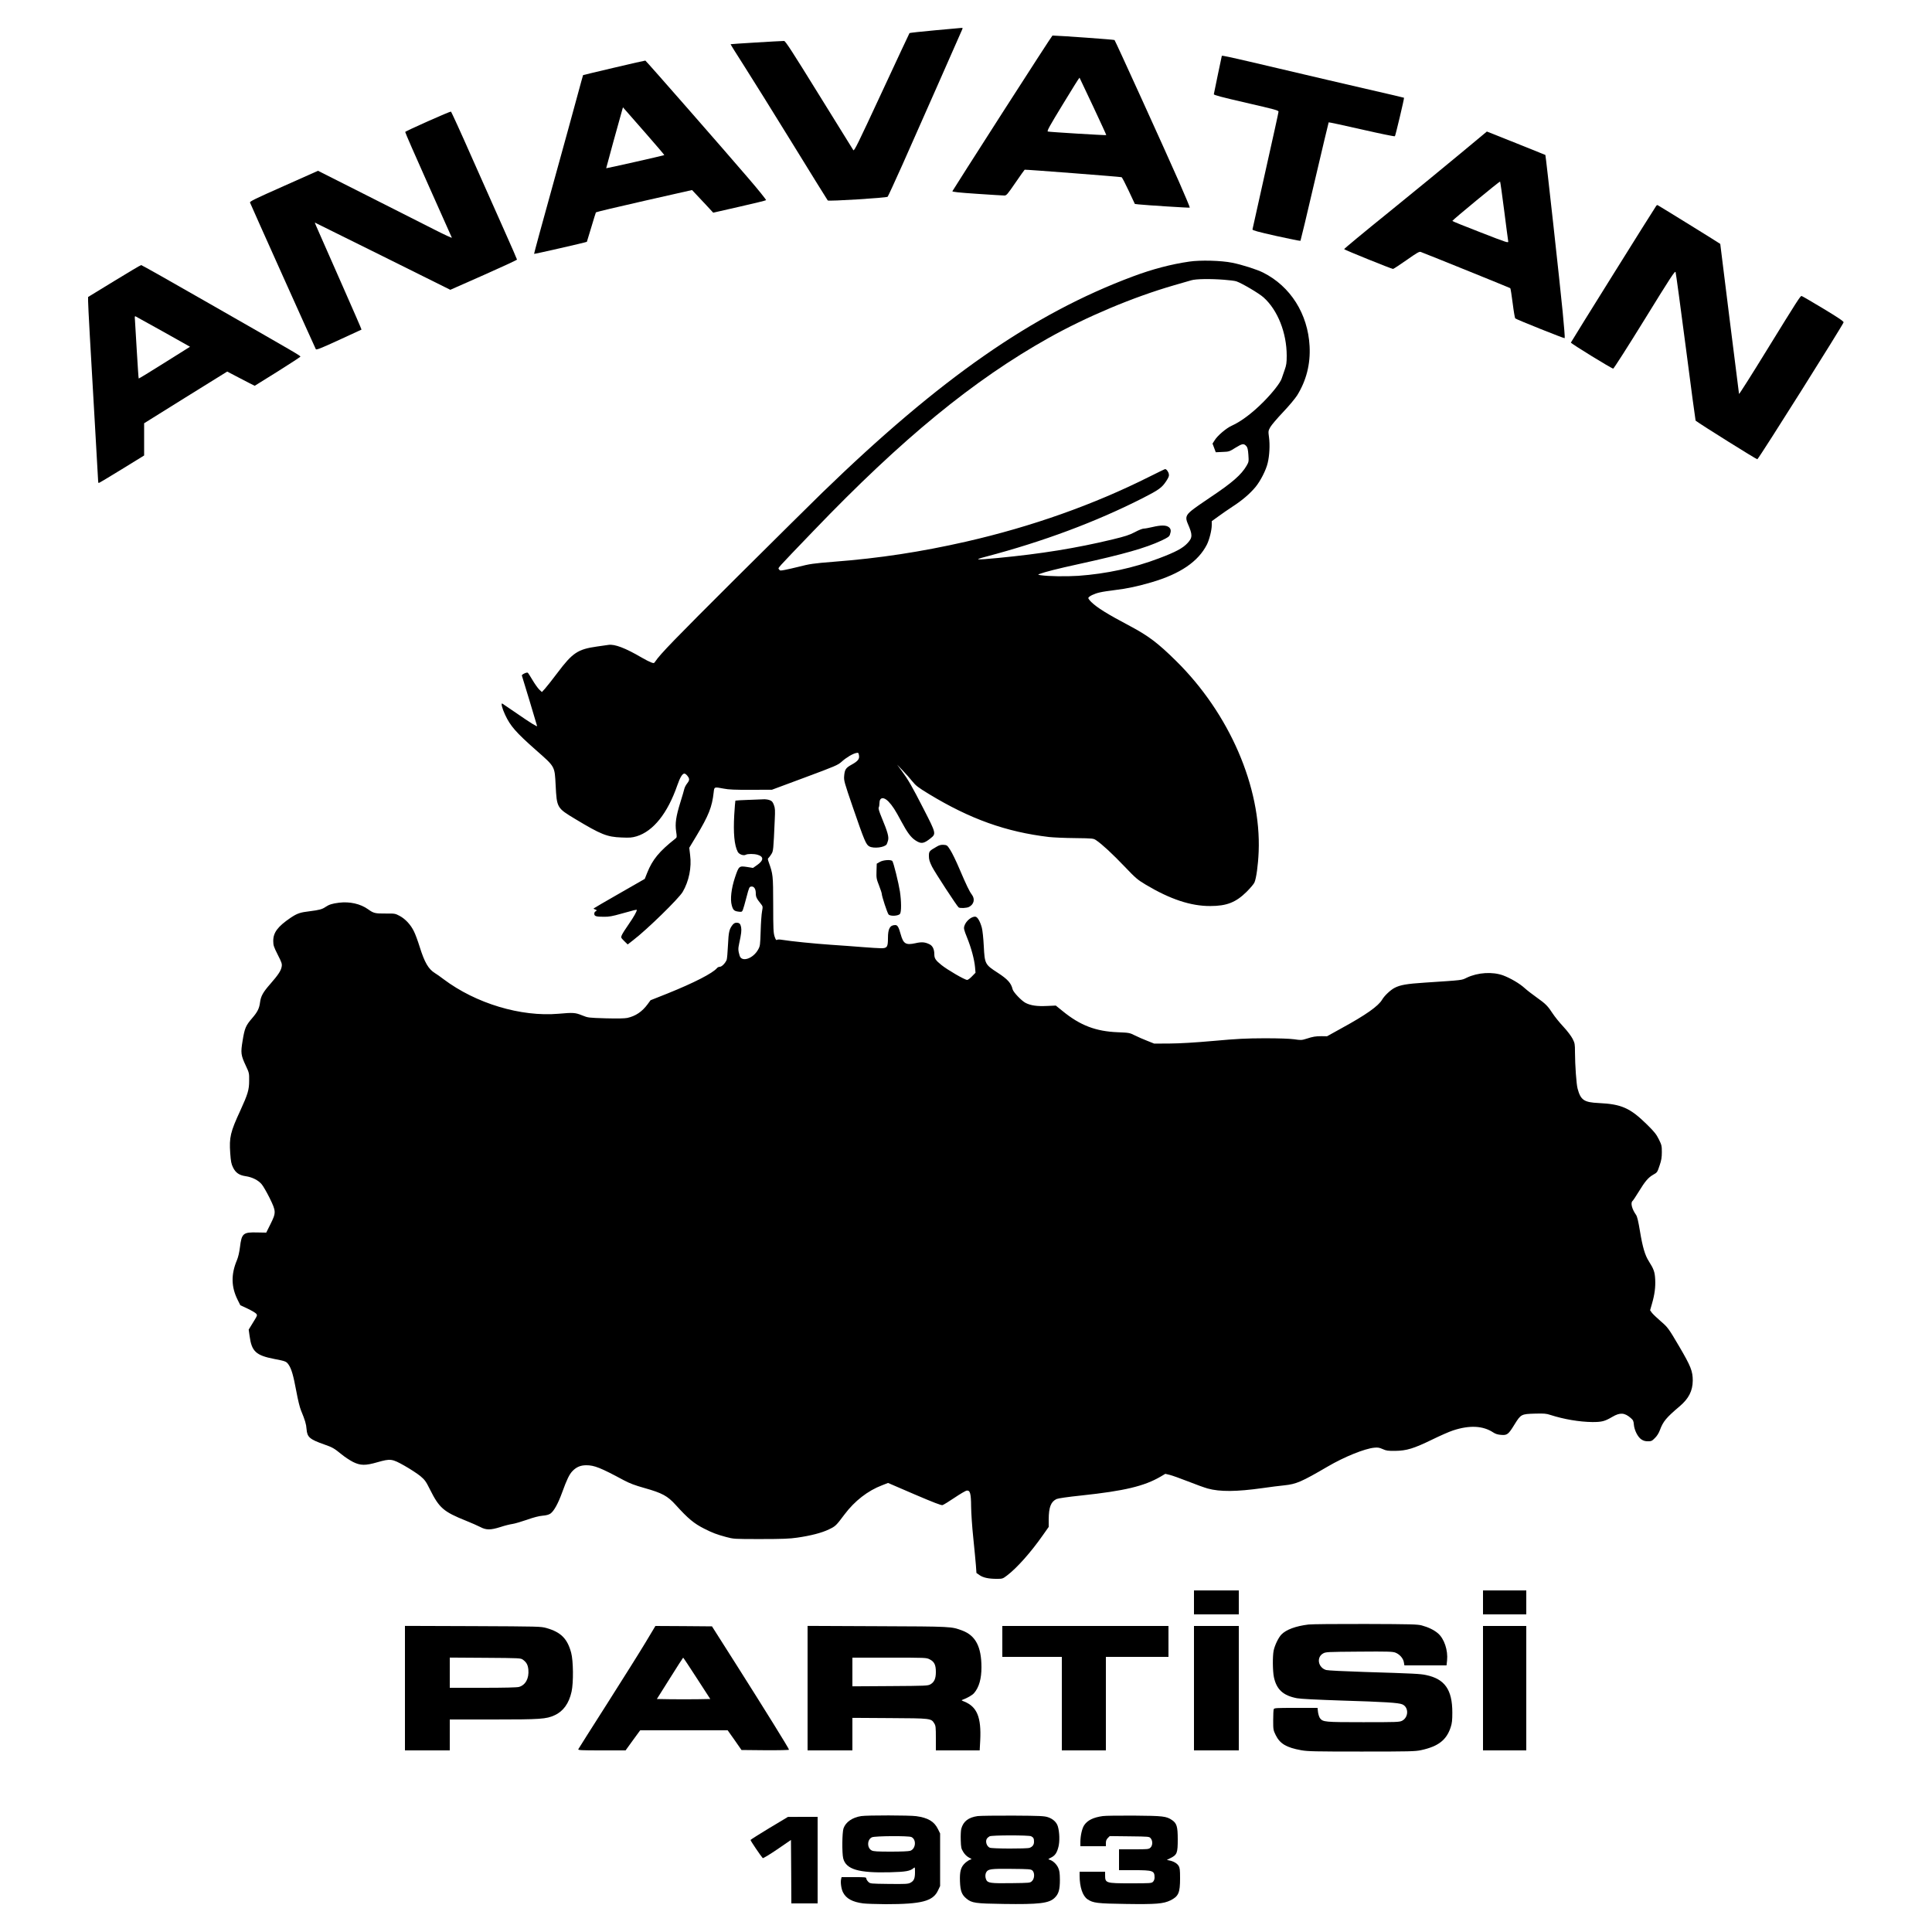
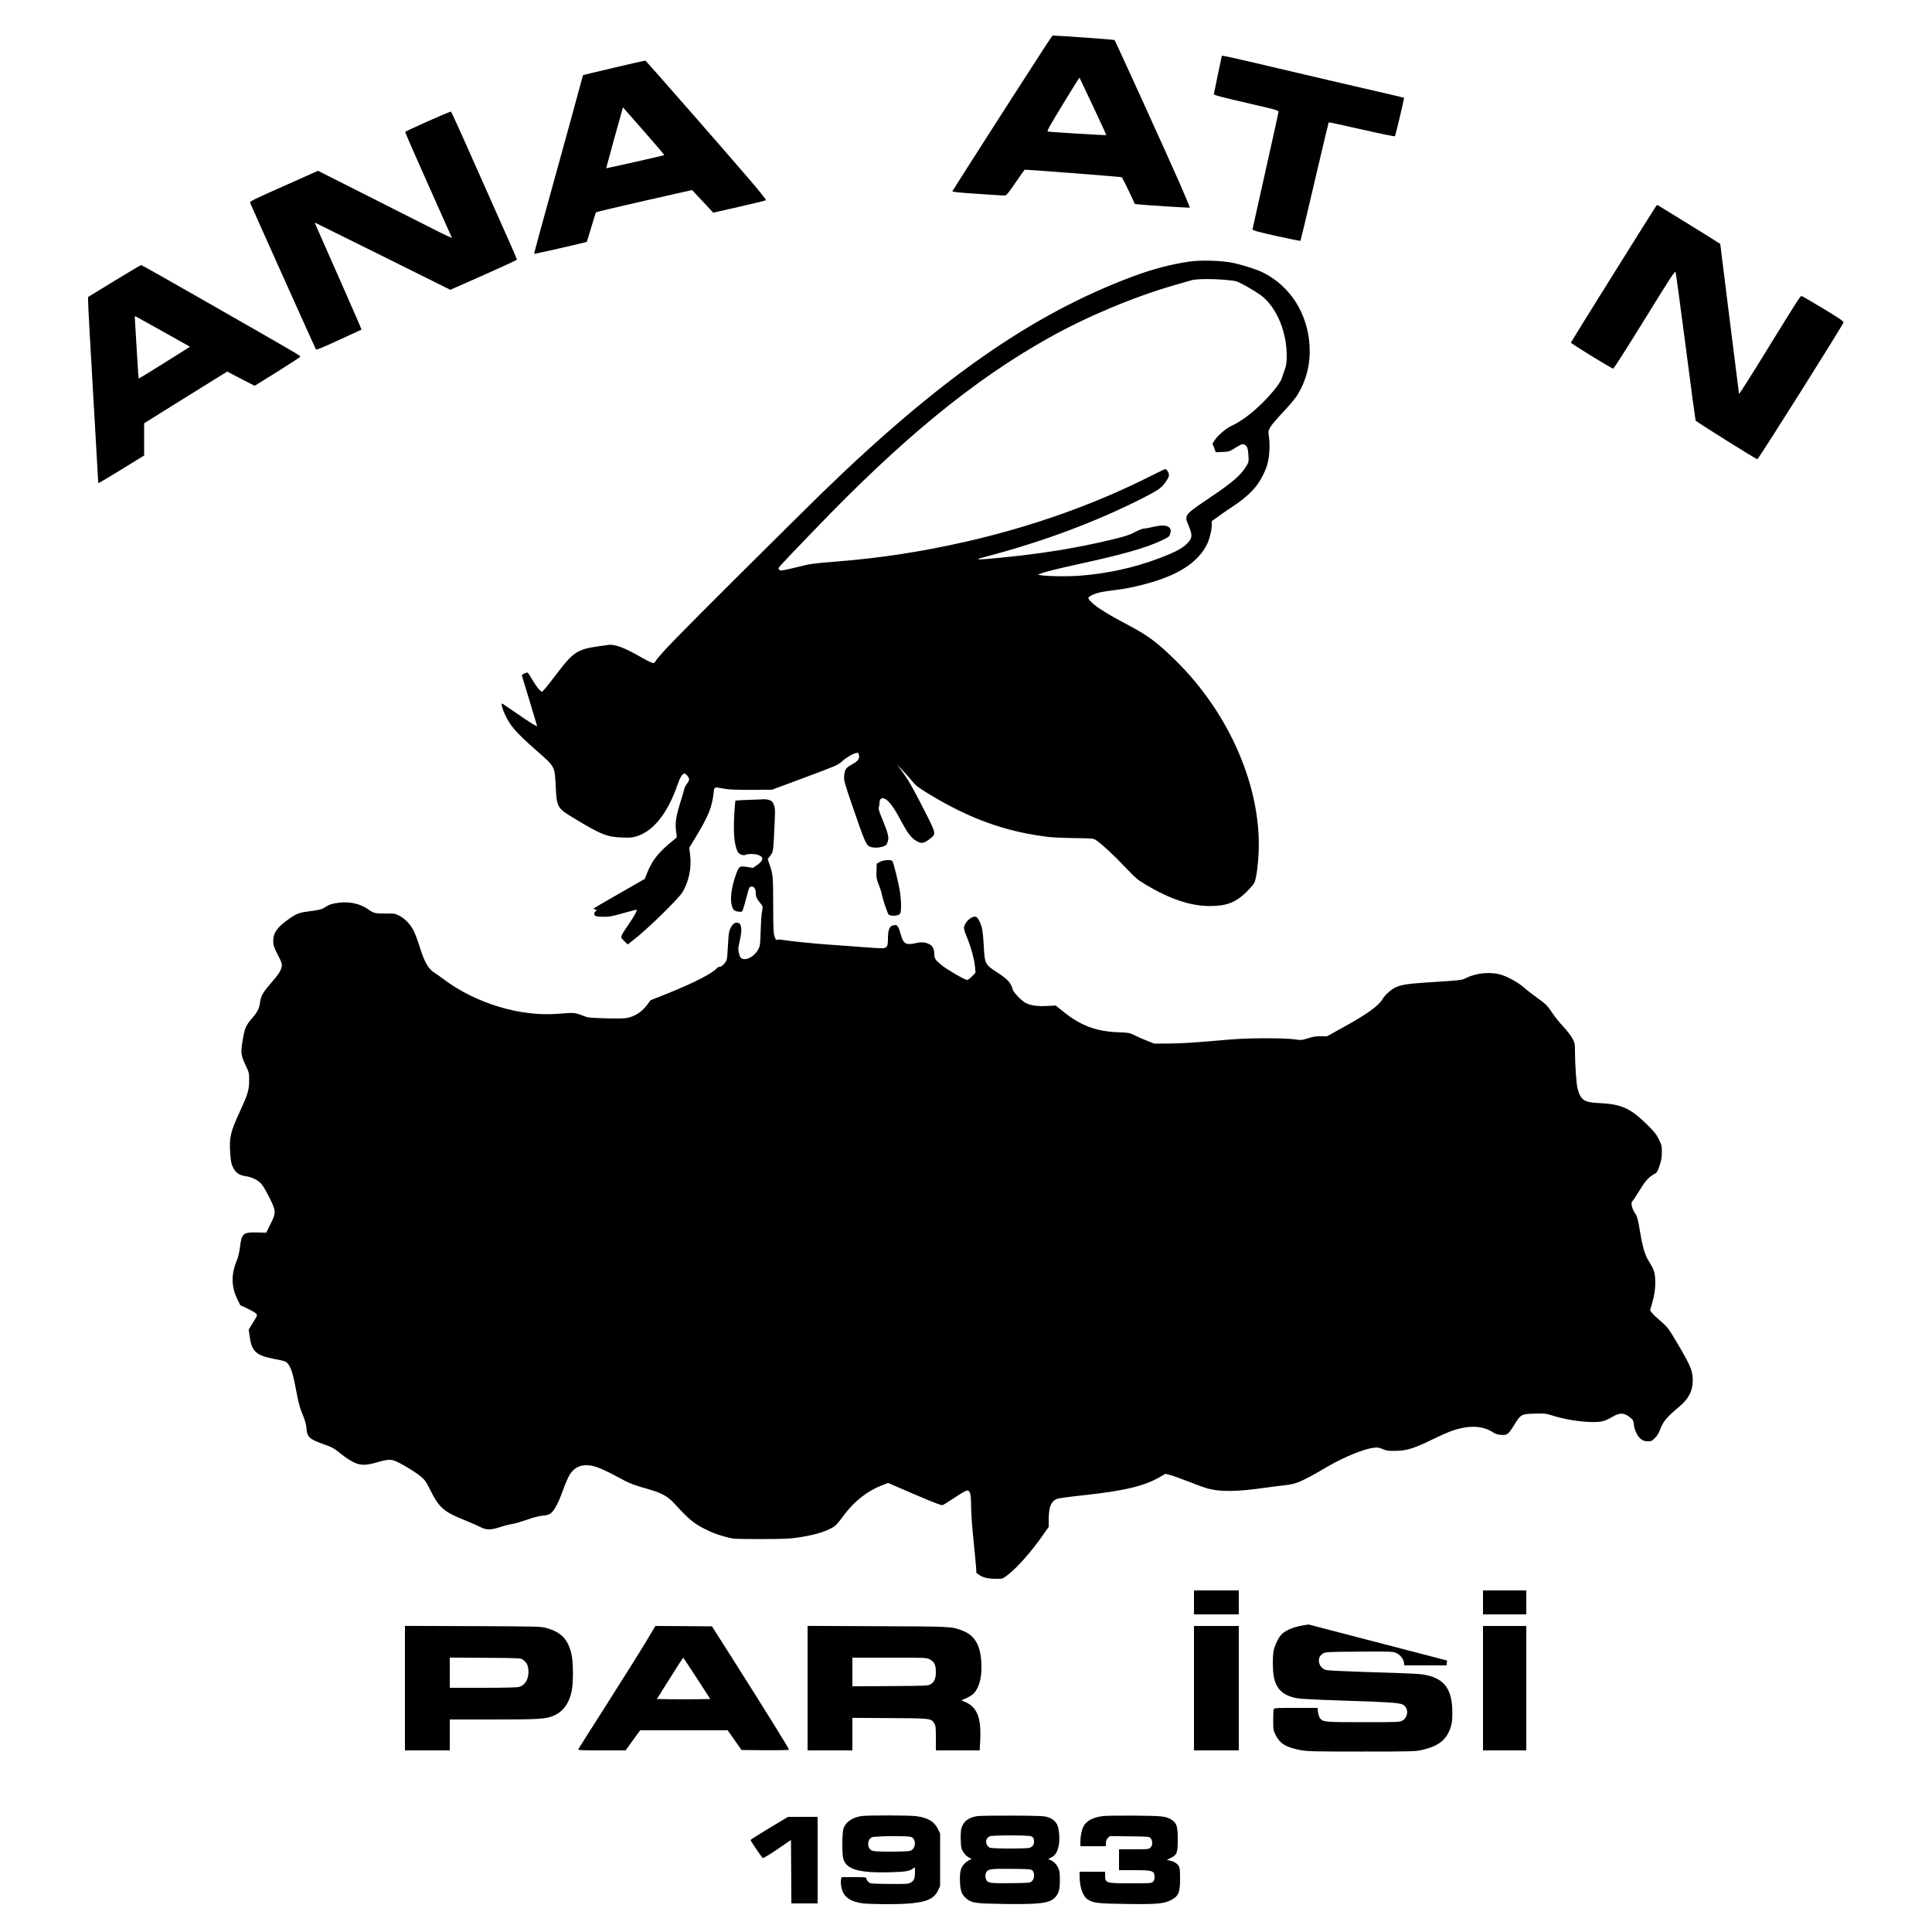
<svg xmlns="http://www.w3.org/2000/svg" version="1.0" width="2500" height="2500" viewBox="0 0 2500 2500" preserveAspectRatio="xMidYMid meet">
  <g transform="translate(0,2500) scale(0.1,-0.1)" fill="#000000" stroke="none">
-     <path d="M12100 24608 c-179 -16 -328 -33 -331 -36 -3 -4 -165 -350 -360 -770 -311 -669 -355 -760 -367 -745 -7 10 -207 332 -444 716 -350 566 -435 697 -452 697 -49 0 -689 -39 -692 -42 -2 -2 76 -127 173 -278 97 -151 378 -603 626 -1005 247 -401 453 -734 458 -739 11 -13 761 34 775 48 6 6 92 193 192 416 176 397 741 1673 768 1738 13 29 13 32 -3 31 -10 -1 -164 -15 -343 -31z" />
    <path d="M12970 23539 c-353 -551 -644 -1007 -646 -1013 -3 -9 80 -18 318 -34 178 -12 337 -22 354 -22 28 0 39 13 144 166 63 91 116 167 119 168 8 4 1239 -91 1254 -97 7 -2 48 -81 92 -175 l80 -171 50 -6 c106 -11 657 -46 661 -42 3 3 -60 153 -139 333 -180 409 -824 1825 -835 1836 -6 6 -703 56 -803 58 -4 0 -296 -451 -649 -1001z m1175 84 c95 -203 172 -369 170 -371 -5 -5 -740 40 -756 46 -14 6 23 72 195 354 116 191 212 345 215 343 2 -3 81 -170 176 -372z" />
    <path d="M15810 24276 c0 -2 -23 -111 -51 -242 -27 -132 -51 -245 -52 -253 -2 -11 101 -38 418 -111 377 -87 420 -98 419 -116 0 -10 -76 -354 -168 -764 -92 -410 -168 -751 -169 -759 -2 -11 70 -31 306 -84 169 -38 311 -66 315 -63 3 4 86 349 183 767 98 419 180 763 182 766 3 2 195 -39 427 -92 232 -53 426 -93 430 -88 8 9 123 493 118 498 -2 2 -203 49 -448 105 -245 56 -767 178 -1161 271 -668 157 -749 175 -749 165z" />
    <path d="M7946 24124 c-219 -51 -400 -95 -401 -96 -1 -2 -35 -122 -74 -268 -39 -146 -182 -665 -317 -1153 -136 -488 -245 -890 -243 -892 4 -4 678 150 683 156 1 2 27 87 57 187 30 101 57 188 60 194 3 5 285 72 625 149 l619 140 50 -53 c28 -29 89 -95 137 -146 l87 -94 338 77 c186 42 342 80 346 85 4 4 -99 133 -231 286 -296 346 -1322 1518 -1331 1520 -3 1 -186 -40 -405 -92z m422 -863 c128 -146 230 -266 228 -268 -4 -5 -749 -173 -752 -170 -1 2 175 644 206 750 l11 38 38 -43 c21 -24 142 -162 269 -307z" />
    <path d="M5535 23430 c-159 -71 -291 -133 -292 -137 -2 -5 132 -312 298 -683 165 -371 303 -680 306 -686 2 -6 -94 38 -214 99 -120 60 -510 258 -868 439 l-650 328 -442 -197 c-374 -166 -442 -199 -438 -214 7 -22 841 -1879 852 -1898 7 -11 70 14 298 119 160 73 291 134 293 135 2 2 -106 250 -239 551 -133 302 -271 613 -305 692 -35 78 -62 142 -60 142 2 0 397 -196 878 -435 l875 -435 432 191 c237 105 431 195 431 200 0 5 -72 170 -160 367 -88 196 -278 624 -423 951 -144 327 -267 596 -272 597 -6 2 -140 -55 -300 -126z" />
-     <path d="M18896 23012 c-189 -158 -605 -498 -924 -757 -320 -258 -580 -474 -579 -479 3 -9 613 -256 633 -256 6 0 84 51 174 114 133 94 166 113 184 106 139 -53 1153 -464 1159 -469 4 -4 18 -92 31 -195 13 -104 28 -191 33 -196 17 -15 634 -262 640 -256 4 3 -8 156 -26 339 -31 327 -219 2029 -224 2032 -1 1 -172 70 -380 153 l-377 150 -344 -286z m568 -737 c26 -203 49 -382 52 -396 5 -26 -3 -24 -360 115 -201 77 -364 144 -363 147 5 15 613 516 618 510 3 -3 27 -172 53 -376z" />
    <path d="M21432 22337 c-18 -22 -1103 -1760 -1105 -1770 -2 -11 528 -337 548 -337 7 0 190 286 406 636 343 556 394 634 401 613 5 -14 64 -451 132 -972 67 -521 125 -949 127 -950 55 -44 794 -506 799 -500 40 41 1108 1738 1116 1772 3 12 -68 60 -265 179 -148 89 -273 162 -279 162 -16 0 -50 -52 -448 -698 -197 -321 -360 -577 -361 -570 -3 14 -243 1935 -243 1942 0 3 -737 459 -811 502 -4 2 -11 -2 -17 -9z" />
    <path d="M15390 21615 c-236 -34 -479 -98 -730 -192 -1297 -484 -2494 -1317 -4025 -2803 -104 -101 -600 -592 -1101 -1090 -804 -801 -992 -995 -1055 -1090 -16 -24 -18 -24 -55 -11 -21 8 -74 35 -119 61 -211 124 -352 178 -433 165 -15 -2 -81 -12 -147 -21 -248 -35 -316 -80 -512 -341 -64 -85 -136 -176 -159 -202 l-42 -46 -35 33 c-19 19 -58 74 -87 123 -29 49 -56 92 -61 94 -14 9 -82 -24 -76 -37 9 -26 197 -647 197 -653 0 -12 -90 44 -265 165 -93 64 -176 120 -184 125 -22 13 -5 -59 35 -144 68 -146 140 -228 399 -457 250 -220 242 -206 255 -455 15 -292 16 -294 252 -436 335 -202 413 -233 600 -240 109 -5 136 -2 195 15 217 66 402 298 528 662 35 101 65 150 91 150 18 0 54 -40 60 -67 4 -15 -3 -34 -24 -60 -17 -21 -33 -53 -37 -71 -4 -18 -27 -97 -51 -174 -57 -183 -70 -274 -55 -376 11 -75 11 -77 -11 -95 -207 -163 -295 -270 -363 -440 l-32 -80 -328 -188 c-180 -103 -330 -190 -333 -194 -3 -3 4 -8 16 -12 25 -6 29 -18 7 -27 -8 -3 -15 -16 -15 -30 0 -32 23 -39 125 -39 64 -1 109 7 225 40 169 48 200 55 200 48 0 -21 -40 -91 -105 -185 -42 -60 -82 -123 -89 -141 -13 -31 -12 -32 31 -76 l45 -44 71 55 c179 137 590 538 641 625 81 139 117 315 96 477 l-11 94 90 149 c162 270 205 378 226 569 8 72 5 71 132 47 59 -12 143 -16 350 -15 l272 1 425 158 c398 148 428 161 476 204 59 54 144 104 188 113 29 6 31 4 37 -29 9 -48 -13 -76 -96 -122 -76 -42 -89 -63 -96 -150 -4 -56 3 -81 111 -396 153 -444 172 -489 216 -512 57 -30 195 -13 223 27 4 6 12 28 18 50 13 46 -5 110 -80 291 -36 87 -47 124 -40 137 5 9 9 34 9 55 0 77 54 86 117 21 53 -57 86 -107 167 -259 76 -142 123 -205 181 -243 74 -49 107 -45 196 26 74 59 73 63 -88 377 -154 301 -201 382 -285 496 l-59 80 72 -75 c40 -41 95 -104 124 -140 45 -56 73 -78 214 -164 535 -325 1000 -491 1556 -557 55 -6 207 -13 337 -14 235 -3 237 -4 274 -29 75 -51 206 -172 363 -336 149 -156 169 -173 279 -239 314 -187 580 -276 832 -275 214 0 332 47 471 184 47 47 93 101 101 120 24 52 48 225 55 400 33 836 -378 1786 -1068 2467 -235 232 -358 325 -599 453 -291 154 -423 236 -498 309 -24 23 -42 48 -39 54 6 21 79 56 148 71 36 9 126 22 199 31 149 17 296 49 470 100 372 109 605 268 717 488 32 64 63 187 63 252 l0 51 83 60 c45 33 127 90 182 126 125 80 229 169 301 256 65 79 137 220 158 312 23 94 30 233 17 329 -11 82 -10 85 16 133 15 27 89 114 164 193 79 83 157 177 184 219 119 192 173 405 161 636 -22 418 -247 775 -602 953 -79 40 -277 103 -399 127 -141 29 -414 36 -555 15z m450 -235 c69 -5 141 -14 160 -21 72 -25 294 -156 351 -208 183 -164 299 -459 299 -754 0 -94 -5 -123 -26 -182 -14 -38 -31 -89 -39 -113 -18 -56 -119 -184 -235 -301 -144 -145 -290 -255 -412 -310 -70 -31 -186 -130 -221 -189 l-27 -42 21 -56 21 -56 87 4 c84 3 88 4 169 55 88 54 106 57 140 20 15 -17 21 -43 26 -112 6 -87 5 -92 -23 -141 -68 -117 -187 -221 -466 -407 -99 -66 -208 -142 -242 -170 -77 -62 -87 -94 -54 -171 64 -146 64 -182 -2 -253 -61 -66 -151 -115 -371 -198 -326 -124 -680 -200 -1043 -226 -156 -10 -390 -7 -487 8 -37 6 -38 7 -15 16 68 26 242 70 499 126 593 130 873 210 1079 306 84 40 102 52 110 78 17 48 13 74 -15 96 -35 27 -102 27 -212 1 -46 -11 -96 -20 -112 -20 -16 0 -68 -20 -115 -46 -71 -37 -123 -54 -288 -94 -468 -113 -927 -187 -1482 -240 -297 -28 -319 -26 -160 16 744 196 1427 451 2033 759 205 105 245 133 300 215 34 52 42 71 37 94 -5 31 -31 66 -48 66 -5 0 -97 -45 -205 -99 -719 -361 -1522 -646 -2372 -840 -581 -132 -1113 -214 -1710 -260 -272 -22 -308 -27 -464 -67 -56 -14 -131 -31 -167 -38 -62 -12 -67 -12 -78 6 -14 23 -56 -24 449 502 1142 1190 2068 1949 3041 2494 494 276 1091 527 1619 680 96 28 198 57 225 65 59 18 244 21 425 7z" />
    <path d="M1477 21363 l-337 -206 0 -54 c0 -59 30 -604 90 -1627 22 -374 40 -690 40 -703 0 -12 4 -23 8 -23 5 0 138 80 298 178 l289 178 0 209 0 208 537 335 538 334 107 -56 c60 -31 140 -73 179 -93 l70 -35 294 183 c161 101 295 189 297 194 3 11 -27 29 -1185 691 -474 272 -868 494 -875 494 -7 0 -164 -93 -350 -207z m635 -655 l347 -195 -330 -207 c-182 -115 -332 -206 -334 -204 -3 2 -13 164 -25 359 -11 194 -22 376 -24 402 -4 36 -2 48 7 44 7 -3 168 -92 359 -199z" />
    <path d="M9693 14650 c-95 -3 -174 -8 -177 -10 -2 -3 -9 -86 -15 -185 -13 -236 1 -392 45 -477 17 -33 74 -54 103 -39 25 14 105 14 152 1 85 -24 83 -74 -6 -135 l-51 -36 -74 12 c-107 16 -109 15 -160 -137 -47 -141 -63 -281 -41 -359 16 -60 31 -74 83 -81 44 -6 48 -5 60 20 6 15 28 89 47 164 34 130 37 137 63 140 35 4 58 -30 58 -88 0 -46 10 -67 64 -134 28 -35 28 -37 17 -98 -7 -35 -15 -149 -18 -255 -6 -182 -7 -194 -32 -239 -65 -119 -213 -169 -240 -81 -20 68 -21 89 -6 159 28 127 32 168 25 210 -9 45 -22 58 -62 58 -17 0 -34 -10 -48 -27 -44 -57 -52 -92 -60 -263 -4 -91 -12 -177 -17 -191 -18 -43 -63 -89 -88 -89 -12 0 -29 -7 -36 -16 -55 -67 -299 -192 -642 -330 l-219 -87 -38 -52 c-72 -97 -155 -153 -263 -177 -35 -7 -125 -9 -279 -5 -224 7 -228 7 -305 38 -89 36 -115 38 -306 21 -487 -42 -1069 133 -1487 447 -41 32 -92 67 -112 79 -84 52 -134 137 -198 342 -23 74 -56 164 -74 199 -41 85 -111 160 -184 199 -58 31 -63 32 -183 31 -136 -1 -155 4 -226 55 -99 71 -238 102 -376 85 -88 -11 -129 -24 -175 -55 -43 -30 -82 -40 -201 -55 -128 -15 -165 -28 -252 -86 -166 -113 -224 -191 -223 -300 0 -56 7 -75 58 -177 52 -102 57 -118 51 -154 -9 -53 -44 -106 -147 -224 -95 -108 -122 -157 -133 -238 -10 -79 -33 -125 -102 -205 -83 -96 -97 -129 -123 -288 -27 -163 -24 -189 43 -332 41 -87 42 -93 41 -190 0 -117 -17 -173 -114 -385 -129 -278 -145 -348 -131 -550 8 -111 14 -141 36 -186 34 -70 81 -102 165 -114 82 -12 161 -51 205 -103 20 -23 66 -103 103 -177 86 -176 86 -190 12 -340 l-55 -110 -115 2 c-184 5 -203 -11 -225 -191 -8 -66 -23 -129 -39 -167 -78 -185 -75 -347 10 -516 l34 -68 93 -43 c50 -24 100 -53 111 -65 18 -21 18 -22 -39 -114 l-57 -93 12 -85 c27 -198 82 -249 320 -295 146 -28 155 -32 184 -73 38 -56 61 -135 100 -343 20 -110 45 -212 61 -250 52 -126 67 -174 72 -243 8 -103 40 -131 231 -198 103 -36 125 -48 223 -128 41 -34 107 -77 148 -98 95 -47 160 -48 315 -3 170 48 188 46 351 -46 76 -43 167 -103 204 -133 59 -50 72 -68 126 -176 119 -238 175 -286 467 -403 67 -27 149 -63 182 -80 77 -41 134 -41 263 0 54 18 123 35 153 39 30 4 114 29 187 54 87 31 156 49 203 53 49 4 81 13 102 27 45 31 100 130 152 274 63 173 93 234 135 278 50 51 103 74 178 74 103 0 184 -32 483 -193 81 -43 143 -66 270 -102 228 -64 298 -102 403 -218 161 -178 237 -241 370 -308 106 -54 163 -75 281 -107 101 -27 102 -27 451 -27 278 0 375 4 470 18 174 25 319 62 411 107 86 41 91 46 203 195 130 173 300 305 483 375 l79 31 341 -147 c248 -106 346 -144 364 -140 13 4 84 47 156 96 73 49 144 91 158 92 43 5 55 -37 56 -207 1 -83 13 -265 28 -405 14 -140 30 -300 34 -355 l7 -99 40 -28 c47 -33 118 -48 223 -48 73 0 77 1 131 42 129 97 311 302 467 525 l74 105 0 97 c1 158 28 229 102 264 21 9 142 27 324 46 553 59 811 120 1024 245 l59 35 58 -14 c32 -8 139 -46 238 -85 98 -39 212 -80 252 -91 159 -44 373 -42 708 5 99 14 227 31 284 36 155 16 224 46 561 243 213 125 478 232 602 244 47 5 67 1 110 -18 46 -21 67 -24 163 -23 147 2 238 30 475 145 102 50 224 104 271 119 215 71 389 62 522 -26 29 -19 58 -28 101 -31 79 -7 95 6 175 137 81 130 87 133 263 138 118 3 146 1 200 -17 174 -56 374 -90 543 -92 123 0 159 9 258 67 100 59 159 55 239 -15 31 -27 36 -38 40 -85 6 -72 50 -160 96 -191 27 -18 50 -25 86 -25 44 0 53 4 91 43 27 26 50 64 64 102 42 113 81 160 258 310 115 98 166 198 167 330 0 122 -24 185 -177 445 -137 233 -146 245 -238 324 -48 42 -99 90 -113 108 l-24 33 24 84 c35 121 47 213 42 316 -5 96 -18 133 -82 234 -50 78 -81 183 -115 389 -22 133 -36 191 -51 212 -53 75 -74 156 -45 180 8 7 44 61 80 120 81 133 123 182 183 217 58 33 56 30 89 128 21 62 27 99 27 166 0 80 -2 92 -38 165 -33 66 -57 97 -153 192 -219 215 -330 265 -626 279 -190 9 -233 38 -273 186 -16 58 -33 302 -34 473 0 103 -2 115 -30 171 -18 35 -67 101 -121 159 -51 54 -112 131 -137 169 -62 96 -91 126 -207 208 -55 39 -125 93 -156 121 -64 59 -182 128 -277 164 -139 51 -329 39 -472 -29 -71 -34 -34 -30 -545 -64 -232 -15 -316 -30 -388 -67 -53 -27 -133 -102 -163 -154 -49 -83 -210 -197 -521 -367 l-191 -106 -69 1 c-79 0 -112 -5 -201 -34 -58 -18 -68 -19 -155 -6 -61 8 -191 13 -382 13 -243 -1 -350 -6 -660 -34 -247 -22 -437 -33 -570 -34 l-200 -1 -90 36 c-50 19 -122 51 -160 70 -68 34 -74 35 -220 41 -285 11 -488 88 -715 274 l-88 71 -114 -5 c-127 -6 -208 5 -276 39 -52 26 -160 139 -169 177 -19 80 -64 130 -193 214 -164 106 -168 113 -180 345 -5 100 -16 203 -25 237 -22 81 -55 139 -82 143 -49 7 -125 -56 -144 -119 -10 -32 -7 -47 35 -152 55 -136 94 -283 103 -383 l6 -71 -45 -46 c-24 -26 -53 -47 -63 -47 -31 0 -255 130 -333 193 -76 61 -92 86 -92 139 0 63 -21 108 -60 128 -59 30 -103 34 -185 15 -124 -27 -156 -8 -190 115 -26 94 -41 120 -70 120 -69 0 -95 -46 -95 -167 0 -117 -10 -133 -88 -133 -31 0 -140 7 -242 15 -102 8 -286 22 -410 30 -216 15 -515 45 -630 64 -35 6 -59 5 -67 -1 -9 -7 -17 5 -30 44 -15 47 -18 95 -18 413 -1 384 -2 391 -59 552 -13 36 -13 43 0 53 7 7 24 29 36 49 24 38 26 50 43 441 6 127 5 151 -11 194 -16 40 -25 52 -54 62 -19 7 -48 12 -65 12 -16 -1 -107 -4 -202 -8z" />
-     <path d="M12122 14045 c-98 -56 -102 -61 -102 -122 0 -45 8 -71 40 -137 38 -75 323 -512 345 -528 18 -13 105 -9 135 7 63 33 79 101 36 158 -33 44 -71 123 -161 334 -42 100 -96 210 -119 245 -39 61 -43 63 -86 66 -33 2 -56 -4 -88 -23z" />
    <path d="M11385 13847 l-40 -23 -3 -96 c-3 -90 0 -103 33 -187 19 -50 35 -97 35 -106 0 -32 72 -250 88 -268 23 -26 128 -20 148 8 19 25 18 162 -1 289 -17 109 -82 374 -98 394 -17 21 -117 15 -162 -11z" />
    <path d="M15450 4265 l0 -155 290 0 290 0 0 155 0 155 -290 0 -290 0 0 -155z" />
    <path d="M19190 4265 l0 -155 280 0 280 0 0 155 0 155 -280 0 -280 0 0 -155z" />
-     <path d="M16933 3979 c-166 -20 -291 -66 -353 -131 -38 -41 -84 -136 -99 -206 -15 -74 -13 -264 3 -343 34 -161 120 -240 299 -274 47 -9 252 -19 577 -30 559 -17 734 -28 785 -49 86 -36 84 -169 -3 -213 -34 -17 -72 -18 -502 -18 -499 0 -520 2 -559 51 -10 13 -22 49 -26 79 l-6 55 -280 0 c-257 0 -280 -1 -287 -17 -4 -10 -7 -74 -7 -143 0 -122 1 -127 33 -193 55 -111 138 -160 330 -195 86 -15 175 -17 782 -17 622 0 693 2 768 18 223 48 330 131 384 297 17 52 21 90 21 190 0 295 -97 434 -340 485 -76 16 -147 20 -798 40 -253 8 -475 19 -494 25 -104 30 -130 163 -41 214 34 20 52 21 465 24 376 3 435 1 472 -13 54 -21 101 -74 109 -125 l7 -40 272 0 273 0 7 63 c14 132 -37 283 -118 352 -50 43 -124 79 -209 102 -56 15 -138 17 -728 19 -366 1 -697 -2 -737 -7z" />
+     <path d="M16933 3979 c-166 -20 -291 -66 -353 -131 -38 -41 -84 -136 -99 -206 -15 -74 -13 -264 3 -343 34 -161 120 -240 299 -274 47 -9 252 -19 577 -30 559 -17 734 -28 785 -49 86 -36 84 -169 -3 -213 -34 -17 -72 -18 -502 -18 -499 0 -520 2 -559 51 -10 13 -22 49 -26 79 l-6 55 -280 0 c-257 0 -280 -1 -287 -17 -4 -10 -7 -74 -7 -143 0 -122 1 -127 33 -193 55 -111 138 -160 330 -195 86 -15 175 -17 782 -17 622 0 693 2 768 18 223 48 330 131 384 297 17 52 21 90 21 190 0 295 -97 434 -340 485 -76 16 -147 20 -798 40 -253 8 -475 19 -494 25 -104 30 -130 163 -41 214 34 20 52 21 465 24 376 3 435 1 472 -13 54 -21 101 -74 109 -125 l7 -40 272 0 273 0 7 63 z" />
    <path d="M5240 3156 l0 -806 290 0 290 0 0 200 0 200 564 0 c610 0 685 5 793 55 112 51 186 154 219 305 26 116 23 400 -5 503 -49 183 -133 267 -319 320 -76 21 -92 21 -954 25 l-878 3 0 -805z m1526 368 c48 -35 65 -68 71 -130 10 -113 -37 -199 -122 -223 -26 -7 -188 -11 -467 -11 l-428 0 0 195 0 196 459 -3 c446 -3 460 -4 487 -24z" />
    <path d="M8354 3748 c-70 -117 -294 -473 -496 -791 -203 -318 -371 -584 -375 -592 -4 -13 37 -15 303 -15 l309 0 94 130 95 130 566 0 566 0 90 -127 89 -128 308 -3 c176 -1 307 2 307 7 0 14 -318 526 -673 1086 l-324 510 -366 3 -366 2 -127 -212z m664 -466 l173 -267 -170 -3 c-93 -1 -249 -1 -345 0 l-176 3 168 267 c92 147 169 267 172 268 3 0 83 -121 178 -268z" />
    <path d="M10450 3155 l0 -805 290 0 290 0 0 210 0 211 483 -3 c536 -3 536 -3 577 -70 18 -29 20 -50 20 -190 l0 -158 284 0 283 0 7 128 c15 301 -41 437 -207 504 -36 14 -39 17 -22 23 61 22 127 60 150 87 64 75 95 185 95 333 0 266 -76 411 -247 475 -143 54 -130 53 -1100 57 l-903 4 0 -806z m1580 373 c60 -30 80 -72 80 -163 0 -85 -20 -131 -70 -160 -34 -19 -53 -20 -522 -23 l-488 -3 0 186 0 185 478 0 c476 0 478 0 522 -22z" />
-     <path d="M12970 3760 l0 -200 385 0 385 0 0 -605 0 -605 285 0 285 0 0 605 0 605 405 0 405 0 0 200 0 200 -1075 0 -1075 0 0 -200z" />
    <path d="M15450 3155 l0 -805 290 0 290 0 0 805 0 805 -290 0 -290 0 0 -805z" />
    <path d="M19190 3155 l0 -805 280 0 280 0 0 805 0 805 -280 0 -280 0 0 -805z" />
    <path d="M11145 1500 c-114 -17 -201 -76 -230 -159 -18 -53 -21 -318 -4 -388 36 -143 199 -191 609 -180 200 5 260 16 302 54 17 15 18 13 18 -53 0 -83 -14 -113 -60 -137 -31 -16 -62 -17 -277 -15 -240 3 -242 3 -267 27 -14 14 -26 33 -26 43 0 17 -12 18 -160 18 l-160 0 -6 -26 c-10 -41 2 -128 25 -172 41 -80 122 -124 261 -142 41 -5 172 -9 290 -10 466 0 613 38 678 178 l27 57 0 340 0 340 -28 57 c-48 98 -128 146 -281 167 -86 12 -632 13 -711 1z m648 -271 c68 -31 58 -153 -14 -178 -20 -7 -116 -11 -251 -11 -174 0 -225 3 -248 15 -63 32 -61 143 4 171 40 17 472 20 509 3z" />
    <path d="M12651 1500 c-119 -17 -186 -68 -212 -164 -6 -22 -9 -88 -7 -147 3 -97 6 -110 33 -154 19 -31 45 -56 72 -71 41 -21 41 -22 17 -28 -13 -4 -42 -22 -64 -42 -57 -52 -73 -109 -68 -242 5 -122 23 -170 84 -220 69 -57 114 -64 479 -69 461 -7 589 8 662 79 52 50 68 106 68 233 -1 90 -5 118 -22 156 -21 47 -68 91 -111 104 -22 6 -21 8 17 27 53 26 77 61 97 139 18 69 15 189 -7 264 -15 54 -64 100 -130 121 -47 15 -102 18 -449 20 -217 1 -424 -2 -459 -6z m692 -261 c30 -16 37 -28 37 -71 0 -39 -18 -64 -57 -79 -35 -13 -486 -12 -516 2 -42 19 -61 87 -34 121 6 8 21 20 32 26 28 16 509 16 538 1z m16 -443 c32 -29 29 -105 -5 -137 -25 -24 -27 -24 -267 -27 -265 -4 -306 2 -325 43 -15 32 -15 70 -1 96 23 44 58 49 325 46 232 -2 254 -4 273 -21z" />
    <path d="M14270 1500 c-122 -17 -196 -53 -240 -117 -28 -41 -49 -134 -50 -215 l0 -58 165 0 165 0 0 40 c0 30 7 47 25 66 l25 25 256 -3 c255 -3 256 -3 275 -27 27 -33 25 -92 -4 -119 -22 -21 -32 -22 -215 -22 l-192 0 0 -135 0 -135 195 0 c245 0 265 -7 265 -96 0 -21 -8 -42 -20 -54 -19 -19 -33 -20 -285 -20 -329 0 -335 2 -335 106 l0 44 -165 0 -165 0 0 -52 c1 -148 39 -262 103 -305 70 -48 128 -55 492 -60 395 -6 489 2 580 46 105 52 125 98 125 285 0 111 -3 136 -19 162 -19 32 -67 60 -121 70 l-31 7 52 26 c80 40 89 65 89 240 0 166 -13 208 -75 250 -73 49 -114 54 -490 57 -192 1 -375 -1 -405 -6z" />
    <path d="M9955 1345 c-132 -80 -241 -149 -243 -154 -3 -8 131 -205 158 -235 5 -4 89 46 187 113 l178 122 3 -411 2 -410 170 0 170 0 0 560 0 560 -192 0 -193 -1 -240 -144z" />
  </g>
</svg>